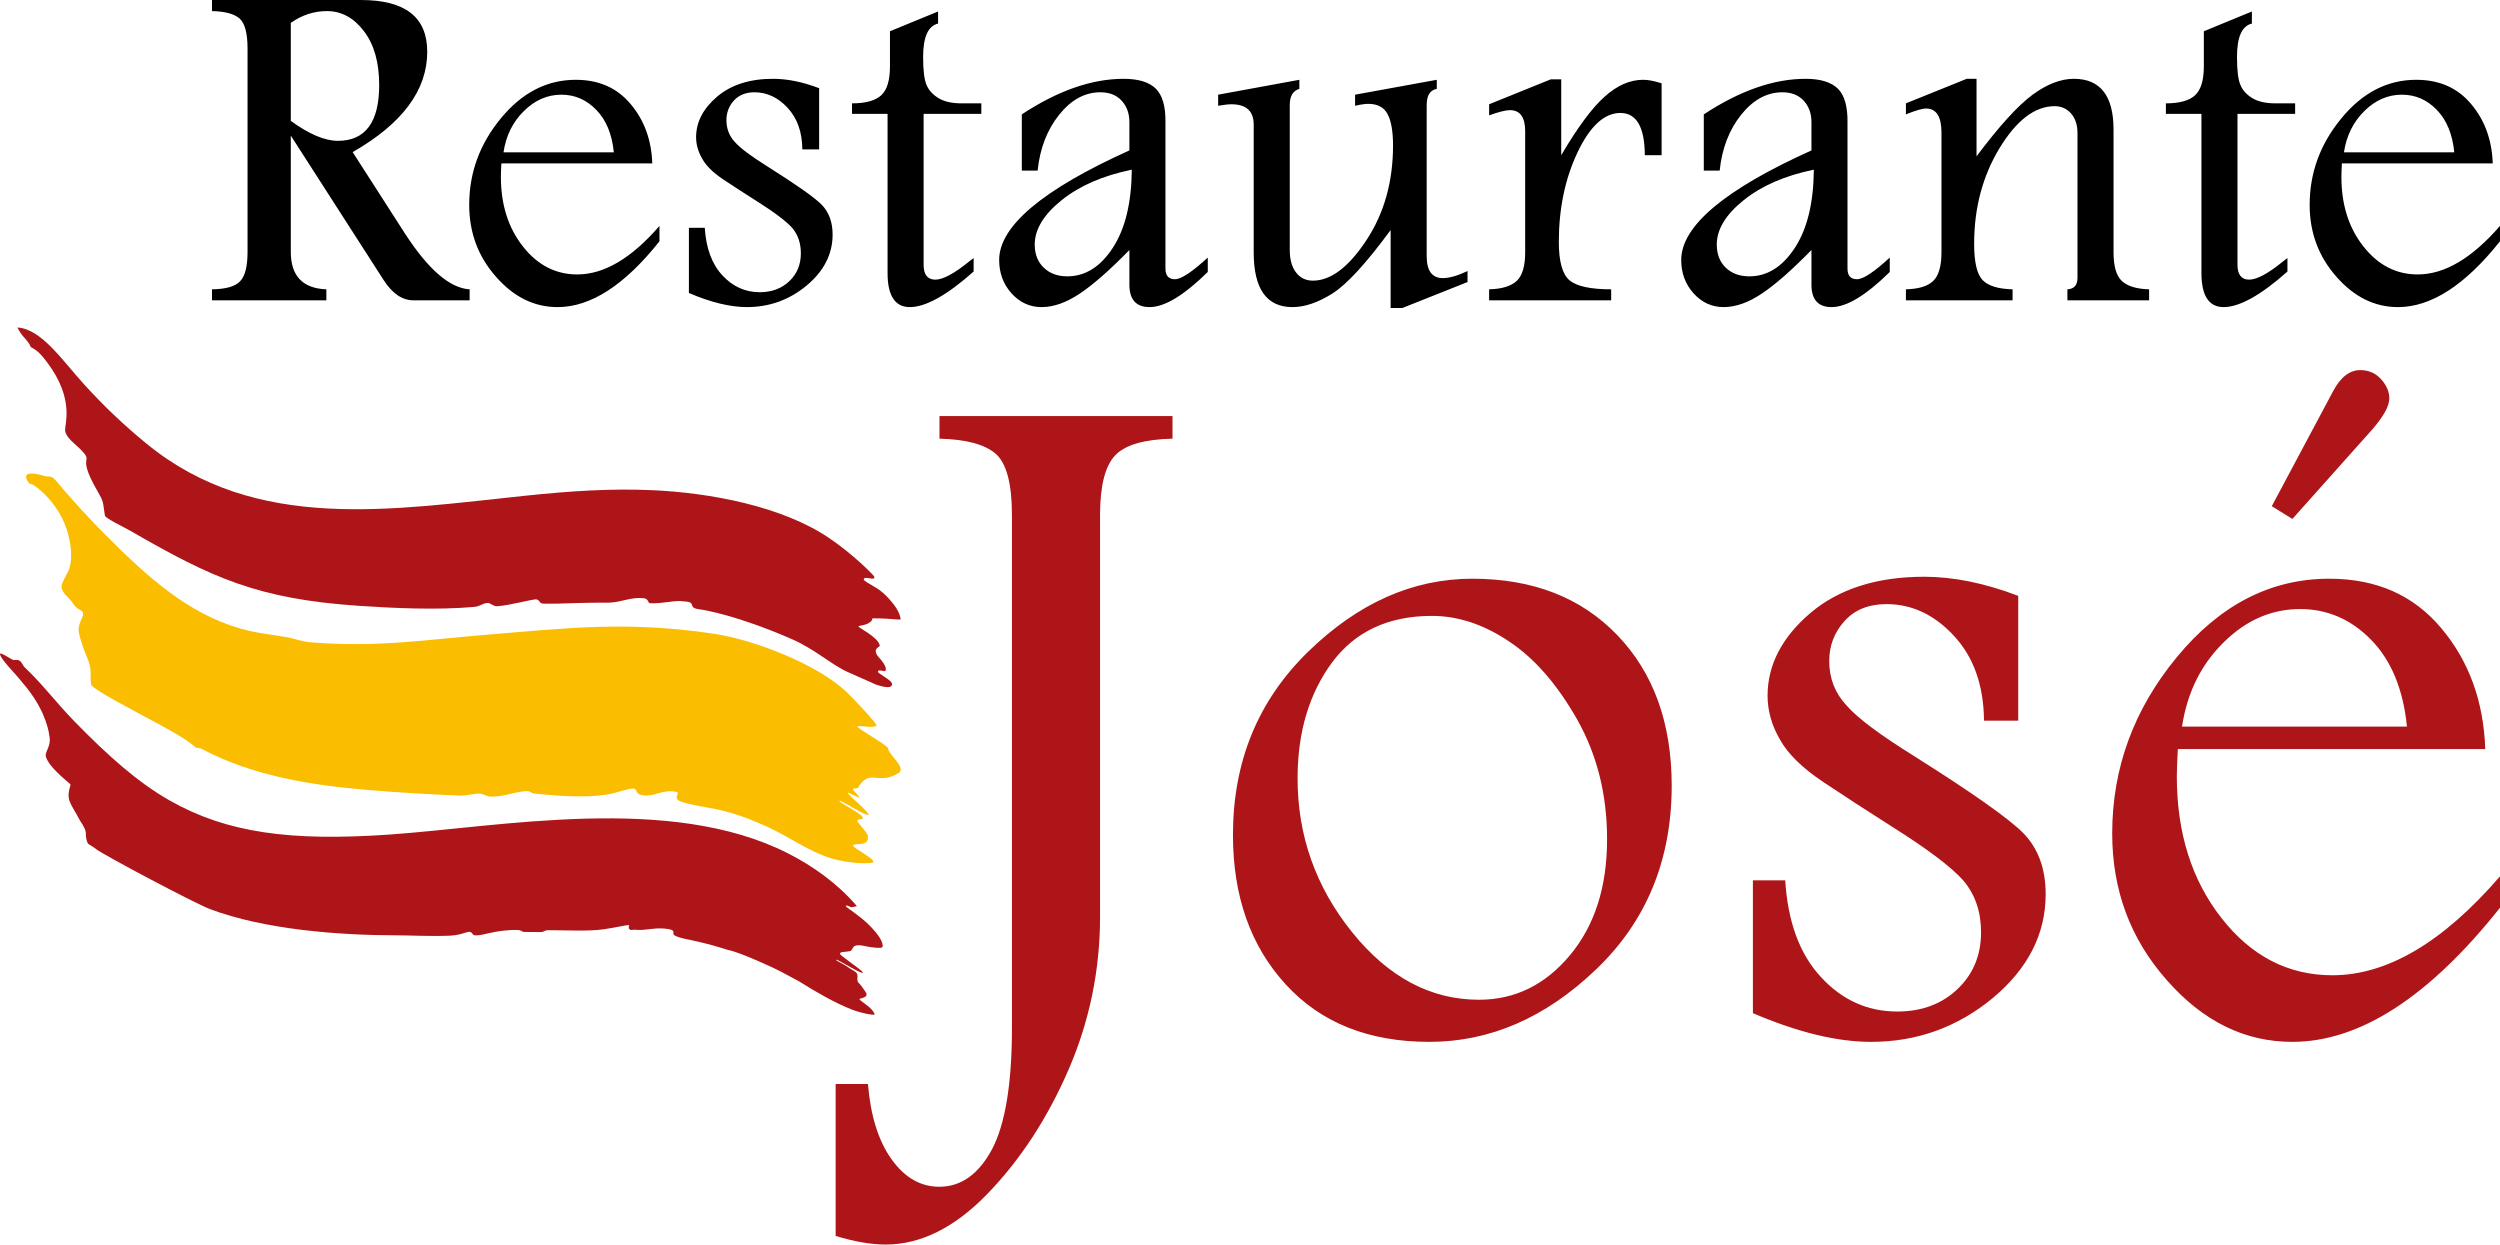
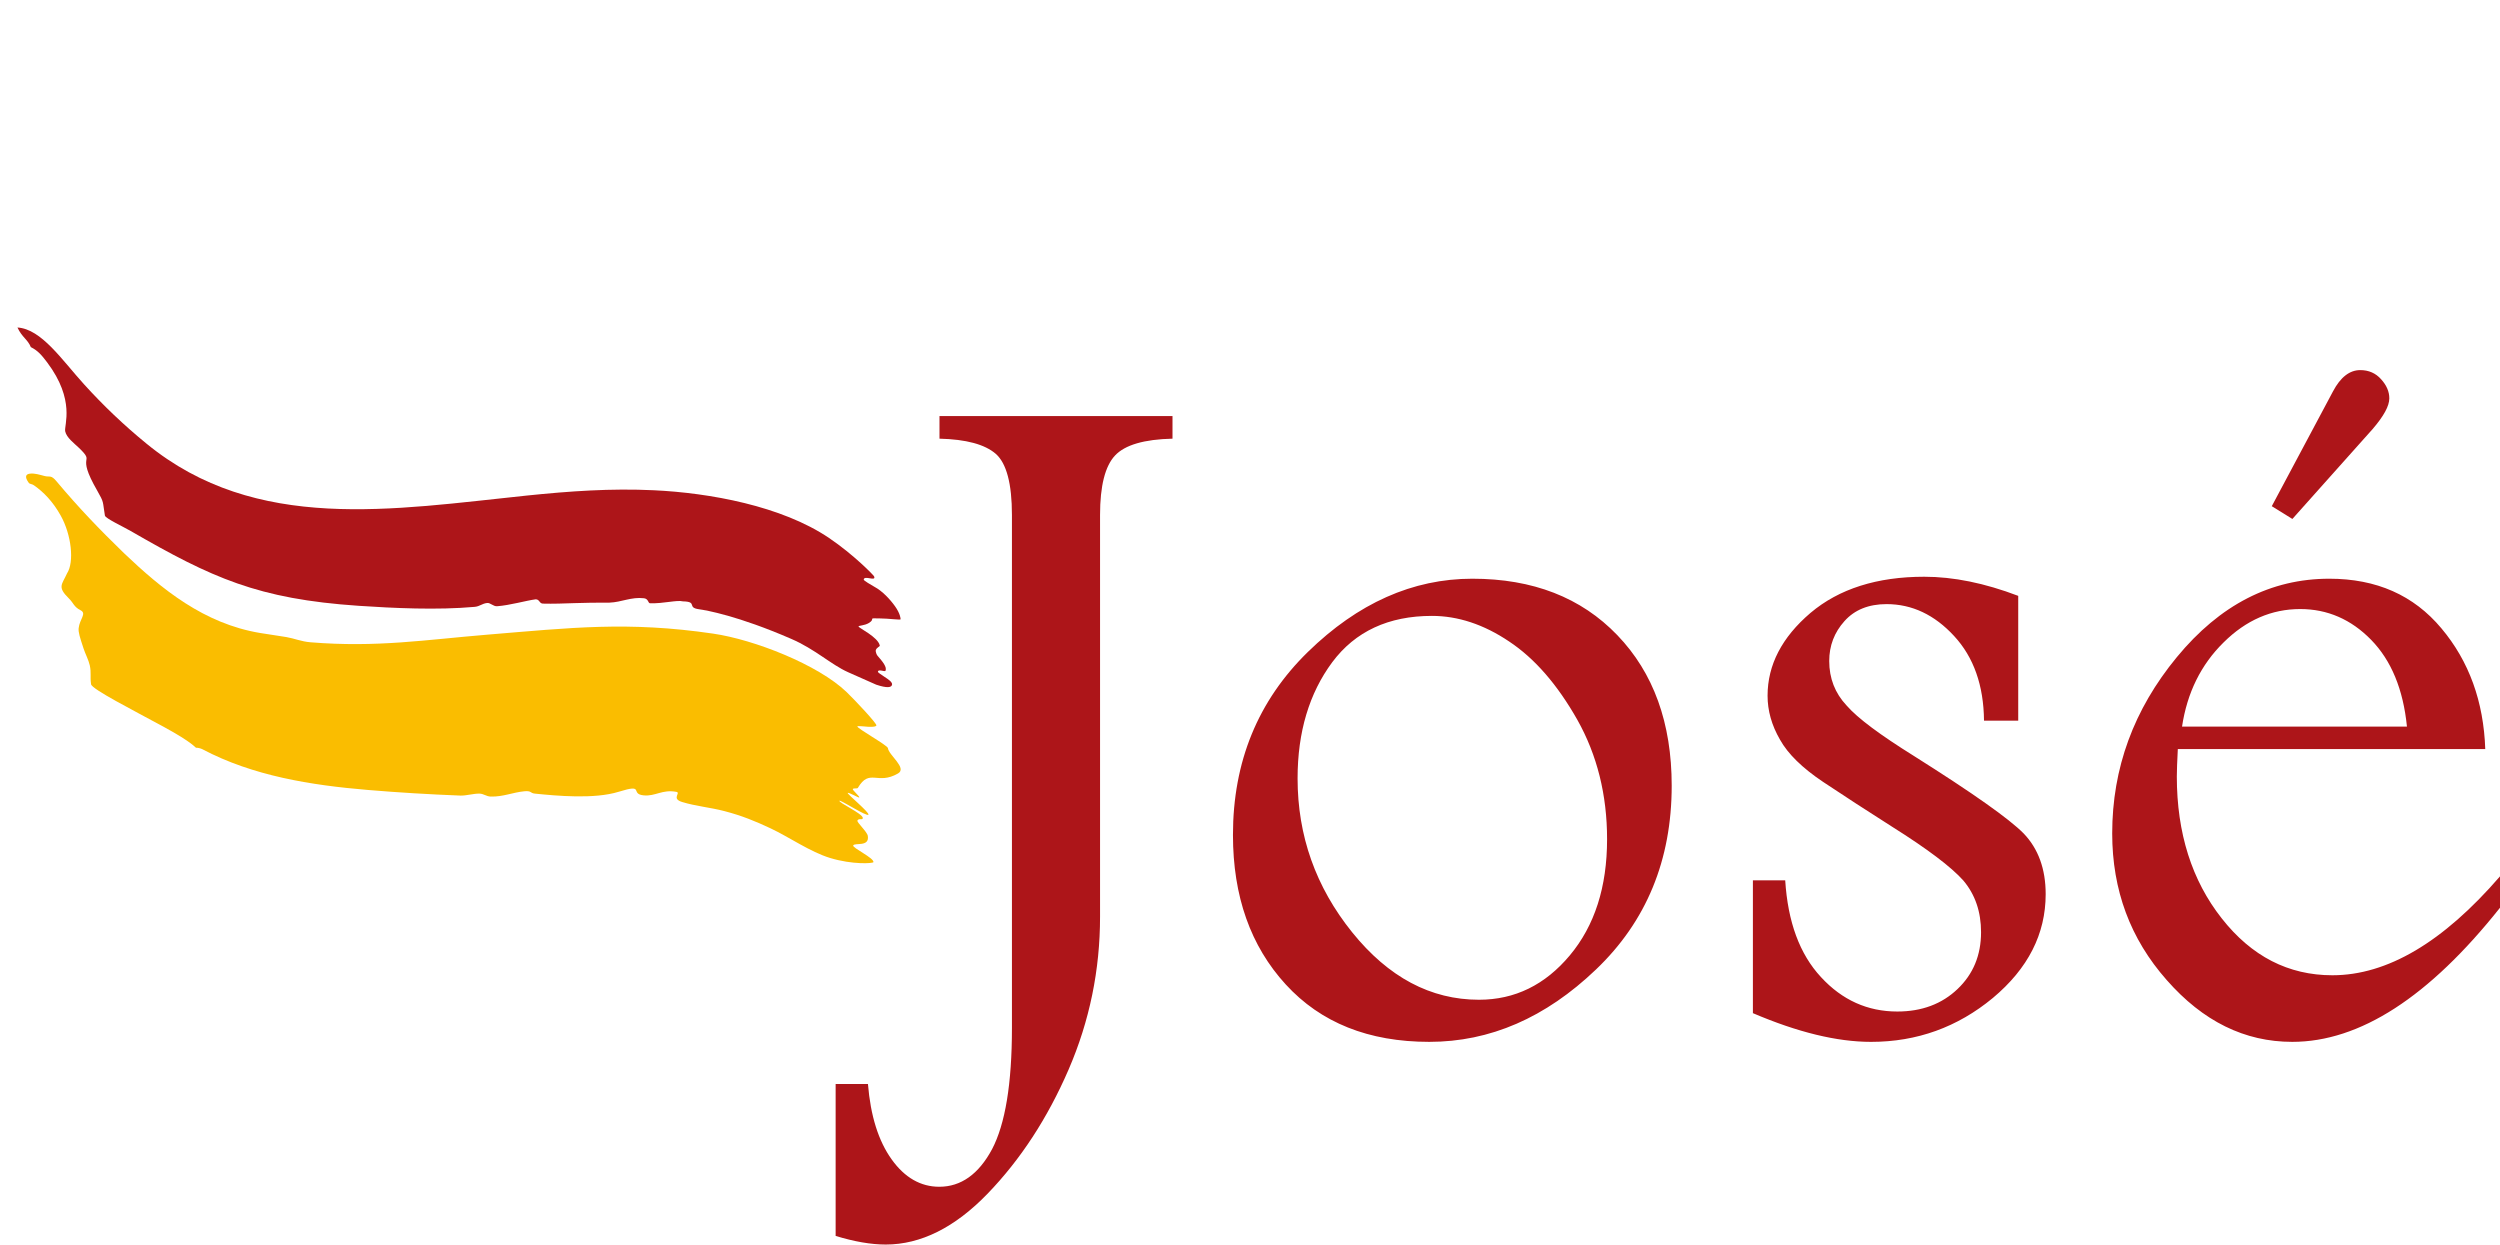
<svg xmlns="http://www.w3.org/2000/svg" xml:space="preserve" width="689px" height="343px" version="1.1" style="shape-rendering:geometricPrecision; text-rendering:geometricPrecision; image-rendering:optimizeQuality; fill-rule:evenodd; clip-rule:evenodd" viewBox="0 0 354.37 176.41">
  <defs>
    <style type="text/css">
   
    .fil2 {fill:#AD1519}
    .fil3 {fill:#FABD00}
    .fil0 {fill:black;fill-rule:nonzero}
    .fil1 {fill:#AD1519;fill-rule:nonzero}
   
  </style>
  </defs>
  <g id="Capa_x0020_1">
-     <path class="fil0" d="M30.05 0l21.11 0c3.15,0 5.5,0.61 7.06,1.83 1.56,1.22 2.34,3.05 2.34,5.5 0,2.73 -0.88,5.28 -2.64,7.64 -1.76,2.38 -4.41,4.57 -7.93,6.59l7.38 11.49c3.33,5.15 6.39,7.8 9.2,7.96l0 1.56 -7.95 0c-1.59,0 -3,-0.95 -4.23,-2.86l-13.17 -20.49 0 16.47c0,3.42 1.68,5.19 5.04,5.32l0 1.56 -16.21 0 0 -1.56c1.98,-0.03 3.32,-0.41 4,-1.16 0.7,-0.74 1.04,-2.12 1.04,-4.16l0 -28.81c0,-2.18 -0.38,-3.59 -1.13,-4.26 -0.76,-0.66 -2.05,-1.01 -3.91,-1.05l0 -1.57zm11.17 3.24l0 13.89c2.59,1.89 4.82,2.83 6.68,2.83 1.95,0 3.41,-0.66 4.39,-1.99 0.97,-1.32 1.46,-3.29 1.46,-5.91 0,-3.19 -0.71,-5.75 -2.16,-7.64 -1.44,-1.9 -3.19,-2.85 -5.25,-2.85 -1.82,0 -3.52,0.55 -5.12,1.67zm52.26 30.96c-4.94,6.22 -9.75,9.33 -14.45,9.33 -3.31,0 -6.21,-1.43 -8.73,-4.31 -2.53,-2.86 -3.79,-6.25 -3.79,-10.19 0,-4.54 1.49,-8.63 4.49,-12.26 3,-3.65 6.54,-5.46 10.61,-5.46 3.28,0 5.86,1.14 7.79,3.45 1.93,2.29 2.95,5.1 3.06,8.4l-21.39 0c-0.05,0.86 -0.07,1.5 -0.07,1.91 0,3.94 1.05,7.23 3.12,9.86 2.08,2.65 4.65,3.97 7.7,3.97 3.82,0 7.7,-2.3 11.66,-6.88l0 2.18zm-6.47 -12.61c-0.26,-2.59 -1.09,-4.59 -2.49,-6.02 -1.39,-1.44 -3.04,-2.15 -4.94,-2.15 -1.98,0 -3.76,0.77 -5.33,2.33 -1.57,1.54 -2.53,3.49 -2.88,5.84l15.64 0zm12.89 10.7c0.18,2.88 1,5.13 2.49,6.73 1.47,1.6 3.24,2.4 5.31,2.4 1.7,0 3.1,-0.53 4.19,-1.57 1.09,-1.03 1.63,-2.35 1.63,-3.95 0,-1.42 -0.4,-2.61 -1.22,-3.59 -0.85,-0.95 -2.5,-2.2 -4.97,-3.76 -1.75,-1.11 -3.35,-2.14 -4.8,-3.11 -1.44,-0.96 -2.44,-1.94 -2.99,-2.94 -0.58,-1 -0.87,-2.01 -0.87,-3.05 0,-2.15 1,-4.07 2.99,-5.76 1.99,-1.68 4.63,-2.52 7.91,-2.52 2.04,0 4.2,0.44 6.54,1.33l0 8.68 -2.38 0c-0.02,-2.45 -0.72,-4.41 -2.08,-5.89 -1.36,-1.47 -2.93,-2.21 -4.7,-2.21 -1.25,0 -2.22,0.4 -2.93,1.18 -0.7,0.78 -1.05,1.71 -1.05,2.77 0,1.2 0.39,2.24 1.2,3.1 0.77,0.88 2.35,2.05 4.7,3.52 4.05,2.55 6.6,4.35 7.62,5.38 1.02,1.07 1.53,2.47 1.53,4.22 0,2.77 -1.23,5.18 -3.68,7.22 -2.45,2.04 -5.28,3.06 -8.47,3.06 -2.37,0 -5.11,-0.67 -8.22,-2l0 -9.24 2.25 0zm33.07 -30.66l0 1.71c-1.41,0.33 -2.12,1.91 -2.12,4.72 0,1.91 0.16,3.24 0.49,3.99 0.32,0.76 0.9,1.38 1.71,1.87 0.81,0.49 1.9,0.73 3.26,0.73l2.79 0 0 1.49 -8.18 0 0 21.4c0,0.7 0.14,1.22 0.42,1.57 0.27,0.35 0.69,0.53 1.24,0.53 1.09,0 2.71,-0.87 4.86,-2.63 0.25,-0.2 0.43,-0.34 0.57,-0.43l0 1.91c-3.78,3.36 -6.8,5.04 -9.05,5.04 -1.06,0 -1.84,-0.41 -2.36,-1.22 -0.53,-0.8 -0.79,-2.01 -0.79,-3.61l0 -22.56 -5.04 0 0 -1.49c1.96,0 3.34,-0.39 4.16,-1.16 0.82,-0.77 1.22,-2.13 1.22,-4.07l0 -4.99 6.82 -2.8zm11.87 14.58c5.1,-3.36 9.92,-5.04 14.42,-5.04 2.12,0 3.64,0.47 4.58,1.4 0.93,0.93 1.39,2.51 1.36,4.72l0 20.79c0,1 0.46,1.5 1.35,1.5 0.88,0 2.43,-1.03 4.65,-3.07l0 2.04c-3.38,3.32 -6.12,4.98 -8.25,4.98 -1.9,0 -2.86,-1.06 -2.86,-3.18l0 -4.91c-2.77,2.83 -5.11,4.89 -7.02,6.17 -1.91,1.28 -3.73,1.92 -5.43,1.92 -1.66,0 -3.08,-0.65 -4.25,-1.94 -1.17,-1.3 -1.76,-2.88 -1.76,-4.74 0,-4.8 6.16,-9.98 18.46,-15.53l0 -4.01c0,-1.22 -0.36,-2.23 -1.09,-3.03 -0.73,-0.8 -1.73,-1.2 -3.03,-1.2 -2.18,0 -4.13,1.05 -5.83,3.18 -1.71,2.12 -2.73,4.77 -3.06,7.92l-2.24 0 0 -7.97zm15.59 7.84c-4.08,0.84 -7.4,2.28 -9.94,4.32 -2.54,2.04 -3.82,4.14 -3.82,6.29 0,1.36 0.42,2.46 1.28,3.28 0.85,0.82 1.96,1.23 3.33,1.23 2.55,0 4.69,-1.34 6.45,-4.03 1.76,-2.68 2.66,-6.38 2.7,-11.09zm12.24 -10.63l11.51 -2.11 0 1.29c-0.91,0.26 -1.36,1.03 -1.36,2.3l0 20.53c0,1.35 0.29,2.41 0.89,3.19 0.59,0.77 1.39,1.16 2.39,1.16 2.54,0 5.06,-1.91 7.58,-5.72 2.52,-3.82 3.78,-8.3 3.78,-13.45 0,-1.99 -0.26,-3.47 -0.77,-4.43 -0.51,-0.98 -1.43,-1.46 -2.74,-1.46 -0.42,0 -1.04,0.08 -1.87,0.27l0 -1.57 11.58 -2.11 0 1.29c-0.95,0.16 -1.43,0.92 -1.43,2.3l0 21.41c0,2.07 0.76,3.11 2.29,3.11 0.91,0 2.08,-0.33 3.5,-1l0 1.56 -9.25 3.68 -1.65 0 0 -11.05c-3.48,4.73 -6.24,7.74 -8.28,9.01 -2.03,1.27 -3.9,1.91 -5.64,1.91 -3.66,0 -5.49,-2.59 -5.49,-7.76l0 -18.1c0,-1.92 -1.05,-2.89 -3.15,-2.89 -0.45,0 -1.08,0.07 -1.89,0.21l0 -1.57zm38.41 1.36l8.75 -3.54 1.47 0 0 10.76c2.28,-3.88 4.31,-6.64 6.11,-8.26 1.79,-1.63 3.62,-2.43 5.5,-2.43 0.73,0 1.6,0.17 2.62,0.5l0 10.19 -2.38 0c-0.02,-3.99 -1.18,-5.99 -3.47,-5.99 -2.26,0 -4.3,1.86 -6.07,5.59 -1.77,3.74 -2.65,7.97 -2.65,12.7 0,2.78 0.51,4.61 1.54,5.45 1.02,0.84 2.99,1.26 5.88,1.26l0 1.56 -17.3 0 0 -1.56c1.82,-0.05 3.12,-0.45 3.92,-1.2 0.79,-0.74 1.19,-2.1 1.19,-4.05l0 -17.16c0,-1.99 -0.72,-2.99 -2.16,-2.99 -0.6,0 -1.58,0.25 -2.95,0.74l0 -1.57zm30.43 1.43c5.11,-3.36 9.92,-5.04 14.43,-5.04 2.11,0 3.63,0.47 4.58,1.4 0.93,0.93 1.38,2.51 1.36,4.72l0 20.79c0,1 0.45,1.5 1.35,1.5 0.87,0 2.43,-1.03 4.64,-3.07l0 2.04c-3.37,3.32 -6.12,4.98 -8.24,4.98 -1.91,0 -2.86,-1.06 -2.86,-3.18l0 -4.91c-2.77,2.83 -5.11,4.89 -7.03,6.17 -1.9,1.28 -3.72,1.92 -5.42,1.92 -1.66,0 -3.08,-0.65 -4.25,-1.94 -1.17,-1.3 -1.76,-2.88 -1.76,-4.74 0,-4.8 6.15,-9.98 18.46,-15.53l0 -4.01c0,-1.22 -0.36,-2.23 -1.09,-3.03 -0.74,-0.8 -1.74,-1.2 -3.03,-1.2 -2.18,0 -4.13,1.05 -5.84,3.18 -1.7,2.12 -2.72,4.77 -3.05,7.92l-2.25 0 0 -7.97zm15.6 7.84c-4.09,0.84 -7.4,2.28 -9.94,4.32 -2.55,2.04 -3.82,4.14 -3.82,6.29 0,1.36 0.42,2.46 1.27,3.28 0.85,0.82 1.97,1.23 3.34,1.23 2.54,0 4.69,-1.34 6.45,-4.03 1.76,-2.68 2.66,-6.38 2.7,-11.09zm13.05 -9.4l8.62 -3.48 1.39 0 0 10.99c3.21,-4.28 5.84,-7.17 7.91,-8.71 2.06,-1.52 4.03,-2.28 5.88,-2.28 3.75,0 5.63,2.4 5.63,7.2l0 17.39c0,2 0.4,3.36 1.2,4.09 0.81,0.73 2.08,1.11 3.84,1.16l0 1.56 -11.58 0 0 -1.56c0.95,-0.05 1.43,-0.59 1.43,-1.63l0 -20.51c0,-1.15 -0.3,-2.08 -0.9,-2.77 -0.6,-0.69 -1.37,-1.05 -2.33,-1.05 -2.8,0 -5.4,1.98 -7.81,5.93 -2.4,3.95 -3.61,8.48 -3.61,13.59 0,2.59 0.4,4.29 1.2,5.13 0.8,0.83 2.22,1.26 4.25,1.31l0 1.56 -15.12 0 0 -1.56c1.79,-0.05 3.08,-0.43 3.86,-1.18 0.78,-0.74 1.18,-2.09 1.18,-4.07l0 -16.96c0,-2.28 -0.73,-3.42 -2.19,-3.42 -0.52,0 -1.48,0.28 -2.85,0.83l0 -1.56zm49.04 -13.02l0 1.71c-1.41,0.33 -2.11,1.91 -2.11,4.72 0,1.91 0.16,3.24 0.49,3.99 0.31,0.76 0.89,1.38 1.7,1.87 0.82,0.49 1.91,0.73 3.27,0.73l2.78 0 0 1.49 -8.17 0 0 21.4c0,0.7 0.13,1.22 0.42,1.57 0.27,0.35 0.69,0.53 1.23,0.53 1.09,0 2.72,-0.87 4.86,-2.63 0.25,-0.2 0.43,-0.34 0.57,-0.43l0 1.91c-3.78,3.36 -6.8,5.04 -9.05,5.04 -1.05,0 -1.84,-0.41 -2.36,-1.22 -0.52,-0.8 -0.78,-2.01 -0.78,-3.61l0 -22.56 -5.04 0 0 -1.49c1.95,0 3.33,-0.39 4.15,-1.16 0.82,-0.77 1.23,-2.13 1.23,-4.07l0 -4.99 6.81 -2.8zm35.17 32.57c-4.94,6.22 -9.76,9.33 -14.46,9.33 -3.3,0 -6.21,-1.43 -8.73,-4.31 -2.53,-2.86 -3.79,-6.25 -3.79,-10.19 0,-4.54 1.5,-8.63 4.5,-12.26 2.99,-3.65 6.54,-5.46 10.6,-5.46 3.28,0 5.87,1.14 7.8,3.45 1.93,2.29 2.94,5.1 3.05,8.4l-21.38 0c-0.05,0.86 -0.07,1.5 -0.07,1.91 0,3.94 1.04,7.23 3.12,9.86 2.08,2.65 4.64,3.97 7.7,3.97 3.81,0 7.69,-2.3 11.66,-6.88l0 2.18zm-6.48 -12.61c-0.26,-2.59 -1.09,-4.59 -2.48,-6.02 -1.4,-1.44 -3.04,-2.15 -4.94,-2.15 -1.99,0 -3.77,0.77 -5.34,2.33 -1.56,1.54 -2.53,3.49 -2.88,5.84l15.64 0z" />
    <path class="fil1" d="M123.03 153.65c0.37,4.51 1.48,8.07 3.36,10.69 1.85,2.59 4.12,3.88 6.75,3.88 3.08,0 5.58,-1.78 7.48,-5.32 1.87,-3.56 2.82,-9.27 2.82,-17.19l0 -72.71c0,-4.44 -0.77,-7.33 -2.29,-8.67 -1.55,-1.34 -4.19,-2.06 -7.98,-2.15l0 -3.2 33.03 0 0 3.2c-4,0.09 -6.73,0.88 -8.14,2.38 -1.41,1.5 -2.13,4.3 -2.13,8.44l0 56.94c0,7.54 -1.48,14.78 -4.46,21.67 -2.99,6.9 -6.81,12.75 -11.48,17.59 -4.65,4.81 -9.48,7.21 -14.44,7.21 -2.08,0 -4.44,-0.41 -7.1,-1.22l0 -21.54 4.58 0zm85.68 -71.62c8.56,0 15.41,2.66 20.54,8 5.14,5.34 7.71,12.47 7.71,21.33 0,10.55 -3.59,19.25 -10.74,26.07 -7.14,6.83 -15.01,10.25 -23.62,10.25 -8.6,0 -15.38,-2.71 -20.35,-8.14 -4.98,-5.44 -7.48,-12.49 -7.48,-21.19 0,-10.39 3.54,-19.02 10.62,-25.94 7.08,-6.91 14.85,-10.38 23.32,-10.38zm-5.74 5.27c-6.15,0 -10.87,2.2 -14.13,6.57 -3.26,4.4 -4.91,9.88 -4.91,16.47 0,8.12 2.57,15.39 7.73,21.8 5.14,6.38 11.13,9.57 17.98,9.57 5.09,0 9.37,-2.1 12.88,-6.29 3.52,-4.21 5.28,-9.69 5.28,-16.47 0,-6.29 -1.41,-11.92 -4.21,-16.91 -2.83,-5 -6.04,-8.7 -9.67,-11.11 -3.61,-2.43 -7.27,-3.63 -10.95,-3.63zm50.08 37.48c0.37,5.87 2.03,10.45 5.07,13.72 3,3.26 6.61,4.88 10.82,4.88 3.47,0 6.32,-1.07 8.54,-3.19 2.22,-2.11 3.33,-4.79 3.33,-8.05 0,-2.9 -0.83,-5.33 -2.5,-7.32 -1.73,-1.94 -5.09,-4.48 -10.13,-7.65 -3.56,-2.27 -6.83,-4.38 -9.76,-6.34 -2.94,-1.97 -4.98,-3.96 -6.11,-5.99 -1.18,-2.04 -1.76,-4.1 -1.76,-6.23 0,-4.37 2.04,-8.28 6.08,-11.73 4.05,-3.42 9.44,-5.13 16.13,-5.13 4.14,0 8.56,0.9 13.32,2.71l0 17.69 -4.85 0c-0.05,-4.99 -1.46,-9 -4.24,-12 -2.77,-3.01 -5.97,-4.52 -9.57,-4.52 -2.55,0 -4.54,0.81 -5.97,2.41 -1.44,1.6 -2.16,3.49 -2.16,5.65 0,2.45 0.81,4.55 2.46,6.31 1.57,1.81 4.79,4.19 9.57,7.17 8.26,5.21 13.45,8.86 15.53,10.97 2.08,2.17 3.12,5.04 3.12,8.6 0,5.65 -2.5,10.55 -7.49,14.72 -5,4.14 -10.76,6.22 -17.26,6.22 -4.84,0 -10.41,-1.36 -16.75,-4.07l0 -18.83 4.58 0zm101.32 3.89c-10.07,12.67 -19.88,19.01 -29.45,19.01 -6.74,0 -12.66,-2.91 -17.8,-8.77 -5.15,-5.83 -7.72,-12.74 -7.72,-20.77 0,-9.26 3.05,-17.58 9.16,-24.99 6.11,-7.42 13.32,-11.12 21.61,-11.12 6.68,0 11.96,2.33 15.89,7.03 3.93,4.67 5.99,10.39 6.22,17.12l-43.58 0c-0.09,1.76 -0.14,3.05 -0.14,3.89 0,8.02 2.13,14.73 6.36,20.1 4.23,5.39 9.46,8.07 15.69,8.07 7.77,0 15.68,-4.67 23.76,-14.02l0 4.45zm-13.19 -25.68c-0.53,-5.28 -2.22,-9.37 -5.07,-12.29 -2.84,-2.91 -6.2,-4.37 -10.06,-4.37 -4.05,0 -7.68,1.57 -10.87,4.74 -3.2,3.15 -5.16,7.13 -5.88,11.92l31.88 0zm-19.16 -31.24l8.68 -16.28c1.06,-2.01 2.36,-3.01 3.86,-3.01 1.21,0 2.2,0.44 2.96,1.3 0.77,0.85 1.16,1.75 1.16,2.7 0,1.09 -0.79,2.52 -2.36,4.35l-11.38 12.75 -2.92 -1.81z" />
    <g id="_1562757716224">
      <path class="fil2" d="M4.37 49.2c1.02,0.51 1.56,1.17 2.31,2.16 4.04,5.37 2.39,8.91 2.56,9.77 0.18,0.9 1.28,1.71 1.96,2.36 2.48,2.39 -0.6,0.54 2.59,6.07 1,1.74 0.74,1.49 1.08,3.52 0.07,0.4 2.61,1.58 3.66,2.19 11.52,6.65 18.01,9.63 32.3,10.6 4.93,0.33 11.13,0.63 16.45,0.15 0.75,-0.07 1.04,-0.47 1.77,-0.55 0.44,-0.06 0.87,0.5 1.41,0.46 1.82,-0.13 4.09,-0.8 5.47,-0.98 0.56,0 0.51,0.59 1.02,0.61 1.46,0.04 3.01,-0.02 4.46,-0.07 1.48,-0.06 3.2,-0.07 4.98,-0.07 1.72,-0.06 3.09,-0.84 4.9,-0.62 0.64,0.08 0.56,0.7 0.85,0.71 1.91,0.06 3.79,-0.49 4.66,-0.27 2.16,0.05 0.49,0.88 2.29,1.12 0.98,0.13 5.52,0.92 13.05,4.19 3.43,1.48 5.62,3.63 8.07,4.73l3.99 1.77c1.52,0.51 2.21,0.43 2.25,-0.04 0.02,-0.35 -0.54,-0.72 -1.06,-1.06 -0.53,-0.35 -0.96,-0.64 -0.95,-0.72 0.03,-0.47 0.99,0.06 1.08,-0.16 0.22,-0.52 -0.39,-1.27 -1.15,-2.14 -0.11,-0.13 -0.3,-0.58 -0.22,-0.81 0.13,-0.34 0.58,-0.49 0.56,-0.6 -0.23,-1.24 -3.07,-2.54 -3.02,-2.73 0.05,-0.14 0.86,-0.11 1.46,-0.48 1.09,-0.65 -0.36,-0.71 1.64,-0.65 1.06,0 2.83,0.24 2.86,0.13 0.03,-0.09 -0.06,-0.84 -0.78,-1.85 -0.7,-0.99 -1.81,-2.17 -2.9,-2.75 -0.49,-0.27 -1.54,-0.9 -1.54,-1.02 0.02,-0.7 1.84,0.34 1.46,-0.49 -0.07,-0.15 -2.84,-3.03 -6.37,-5.42 -6.72,-4.55 -16.96,-6.4 -24.85,-6.77 -6.07,-0.29 -11.96,0.13 -17.98,0.75 -18.93,1.96 -38.38,5.39 -53.93,-7.36 -3.23,-2.64 -6.11,-5.39 -8.86,-8.42 -3.1,-3.41 -6.02,-7.83 -9.43,-8.04 0.67,1.43 1.44,1.66 1.9,2.78z" />
-       <path class="fil2" d="M13.62 120.36c0.97,0.78 13.95,7.67 16.14,8.5 7.69,2.9 18.26,3.72 26.61,3.72 1.59,0 4.67,0.16 7.4,0.05 2.22,-0.09 2.74,-1.04 3.25,-0.2 0.29,0.46 2.27,-0.21 3.23,-0.35 0.32,-0.05 1.56,-0.29 3.25,-0.26 0.26,0 0.52,0.28 0.8,0.28 0.75,0.01 1.57,0.02 2.42,0.02 0.29,0 0.58,-0.27 0.87,-0.27 2.79,0 5.81,0.19 7.99,-0.13 1.92,-0.28 3.22,-0.61 3.52,-0.59 0.24,0.03 -0.27,0.46 0.31,0.69 0.12,0.05 0.38,-0.07 0.63,-0.03 1.42,0.15 2.43,-0.3 4.1,-0.17 2.06,0.15 0.89,0.67 1.55,1.01 0.81,0.41 1.96,0.54 3.18,0.83 1.43,0.33 2.9,0.73 4.33,1.2 1.6,0.26 6.96,2.75 7.45,3.04 0.27,0.17 2.34,1.24 2.62,1.41 2.31,1.46 5.14,3.09 7.5,4 1.42,0.55 3.08,0.81 3.19,0.71 0.06,-0.13 -0.2,-0.57 -0.73,-1.04 -0.57,-0.5 -1.43,-1.03 -1.41,-1.15 0.05,-0.17 1.46,-0.18 0.87,-1.03 -0.3,-0.44 -0.65,-0.96 -0.89,-1.18 -0.51,-0.47 -0.1,-0.95 -0.33,-1.43 -0.13,-0.28 -0.83,-0.58 -1.07,-0.76 -1.02,-0.73 -1.91,-1.01 -1.88,-1.19 0.03,-0.2 3.66,2.15 3.78,1.82 0.06,-0.15 -1.12,-0.96 -1.74,-1.43 -0.39,-0.3 -0.78,-0.59 -1.17,-0.89 -0.42,-0.31 -0.47,-0.52 0.09,-0.59 0.33,-0.04 0.66,-0.06 0.99,-0.13 0.62,-0.12 0,-1.19 2.14,-0.71 0.92,0.21 2.4,0.37 2.48,0.12 0.2,-0.65 -0.7,-1.92 -1.9,-3.11 -1.44,-1.43 -3.32,-2.53 -3.29,-2.66 0.07,-0.31 0.55,0.15 0.87,0.14l0.69 -0.16c-2.75,-3.22 -6.21,-5.67 -9.81,-7.5 -16.65,-8.44 -40.56,-3.75 -56.49,-2.64 -13.96,0.97 -23,-0.23 -31.07,-4.81 -4.56,-2.58 -8.77,-6.35 -13.47,-11.16 -2.74,-2.81 -4.62,-5.39 -7.07,-7.68 -0.34,-0.32 -0.39,-0.73 -0.79,-1 -0.29,-0.21 -0.75,0 -1.01,-0.15 -0.57,-0.32 -1.72,-1.07 -1.75,-0.81 -0.02,0.68 2.25,2.84 3.2,4.1 2.71,3.12 3.63,5.98 3.84,7.77 0.16,1.39 -0.79,2.05 -0.51,2.8 0.36,0.96 1.34,2.03 3.47,3.84 -0.66,2.32 -0.12,2.37 1.38,5.19 1.06,1.56 0.68,1.61 0.85,2.47 0.17,1 0.41,0.73 1.39,1.5z" />
      <path class="fil3" d="M8.01 68.22c-0.79,-0.94 -0.93,-0.56 -1.66,-0.74 -0.71,-0.18 -1.44,-0.43 -2.12,-0.34 -0.54,0.07 -0.79,0.4 -0.18,1.26 0.2,0.28 0.37,0.11 0.82,0.43 1.27,0.9 2.59,2.2 3.73,4.24 1.52,2.71 1.96,6.58 0.9,8.21 -0.72,1.6 -1.41,1.9 0.25,3.53 0.69,0.67 0.71,1.21 1.67,1.69 0.91,0.46 -0.13,1.24 -0.27,2.54 -0.06,0.59 0.17,1.28 0.69,2.87 0.23,0.72 0.72,1.64 0.89,2.41 0.23,1.1 0.02,1.54 0.18,2.67 0.1,0.7 5.95,3.67 10.27,6.02 4.21,2.29 4.51,2.99 4.62,2.98 0.23,-0.02 0.69,0.1 0.89,0.21 7.16,3.79 15.43,5.1 23.42,5.77 4.39,0.37 8.77,0.63 13.15,0.8 0.8,0.03 1.9,-0.3 2.7,-0.28 0.63,0.02 0.98,0.41 1.61,0.42 1.78,0.04 3.09,-0.59 4.75,-0.75 1.05,-0.1 0.8,0.26 1.48,0.33 3.14,0.32 8.45,0.81 11.9,-0.26 3.81,-1.19 1.52,0.32 3.55,0.51 1.67,0.16 2.59,-0.87 4.61,-0.5 0.73,0.13 -0.77,0.95 0.83,1.44 1.95,0.6 4.02,0.77 5.99,1.29 2.5,0.65 4.41,1.44 6.56,2.45 2.67,1.26 5.6,3.33 8.41,4.19 3.21,0.98 6.14,0.78 6.16,0.59 0.07,-0.6 -3.01,-2.02 -2.87,-2.36 0.18,-0.44 2.34,0.27 2.07,-1.36 -0.11,-0.62 -1.61,-1.94 -1.47,-2.18 0.23,-0.39 0.76,0.02 0.76,-0.36 0.01,-0.6 -3.49,-2.19 -3.31,-2.44 0.13,-0.16 3.92,2.31 4.11,1.98 0.16,-0.32 -3.03,-2.94 -2.94,-3.08 0.1,-0.15 1.58,0.73 1.64,0.64 0.1,-0.15 -1.03,-1.07 -0.91,-1.21 0.13,-0.14 0.63,-0.01 0.71,-0.15 1.67,-2.83 2.76,-0.34 5.7,-2.05 1.32,-0.77 -1.32,-2.58 -1.44,-3.59 -0.05,-0.4 -4.43,-2.82 -4.33,-3.08 0.02,-0.08 0.92,0.01 0.98,0.01 0.55,0.07 1.6,0.12 1.72,-0.13 0.12,-0.24 -3.02,-3.58 -4.21,-4.73 -4.06,-3.91 -13.15,-7.46 -18.95,-8.3 -12.11,-1.77 -20.1,-0.83 -31.99,0.15 -8.75,0.72 -15.66,1.85 -25.06,1.08 -1.34,-0.11 -2.23,-0.53 -3.43,-0.74 -1.3,-0.22 -2.56,-0.38 -3.73,-0.58 -7.94,-1.33 -13.89,-6.17 -19.29,-11.32 -3.46,-3.35 -6.46,-6.48 -9.56,-10.18z" />
    </g>
  </g>
</svg>